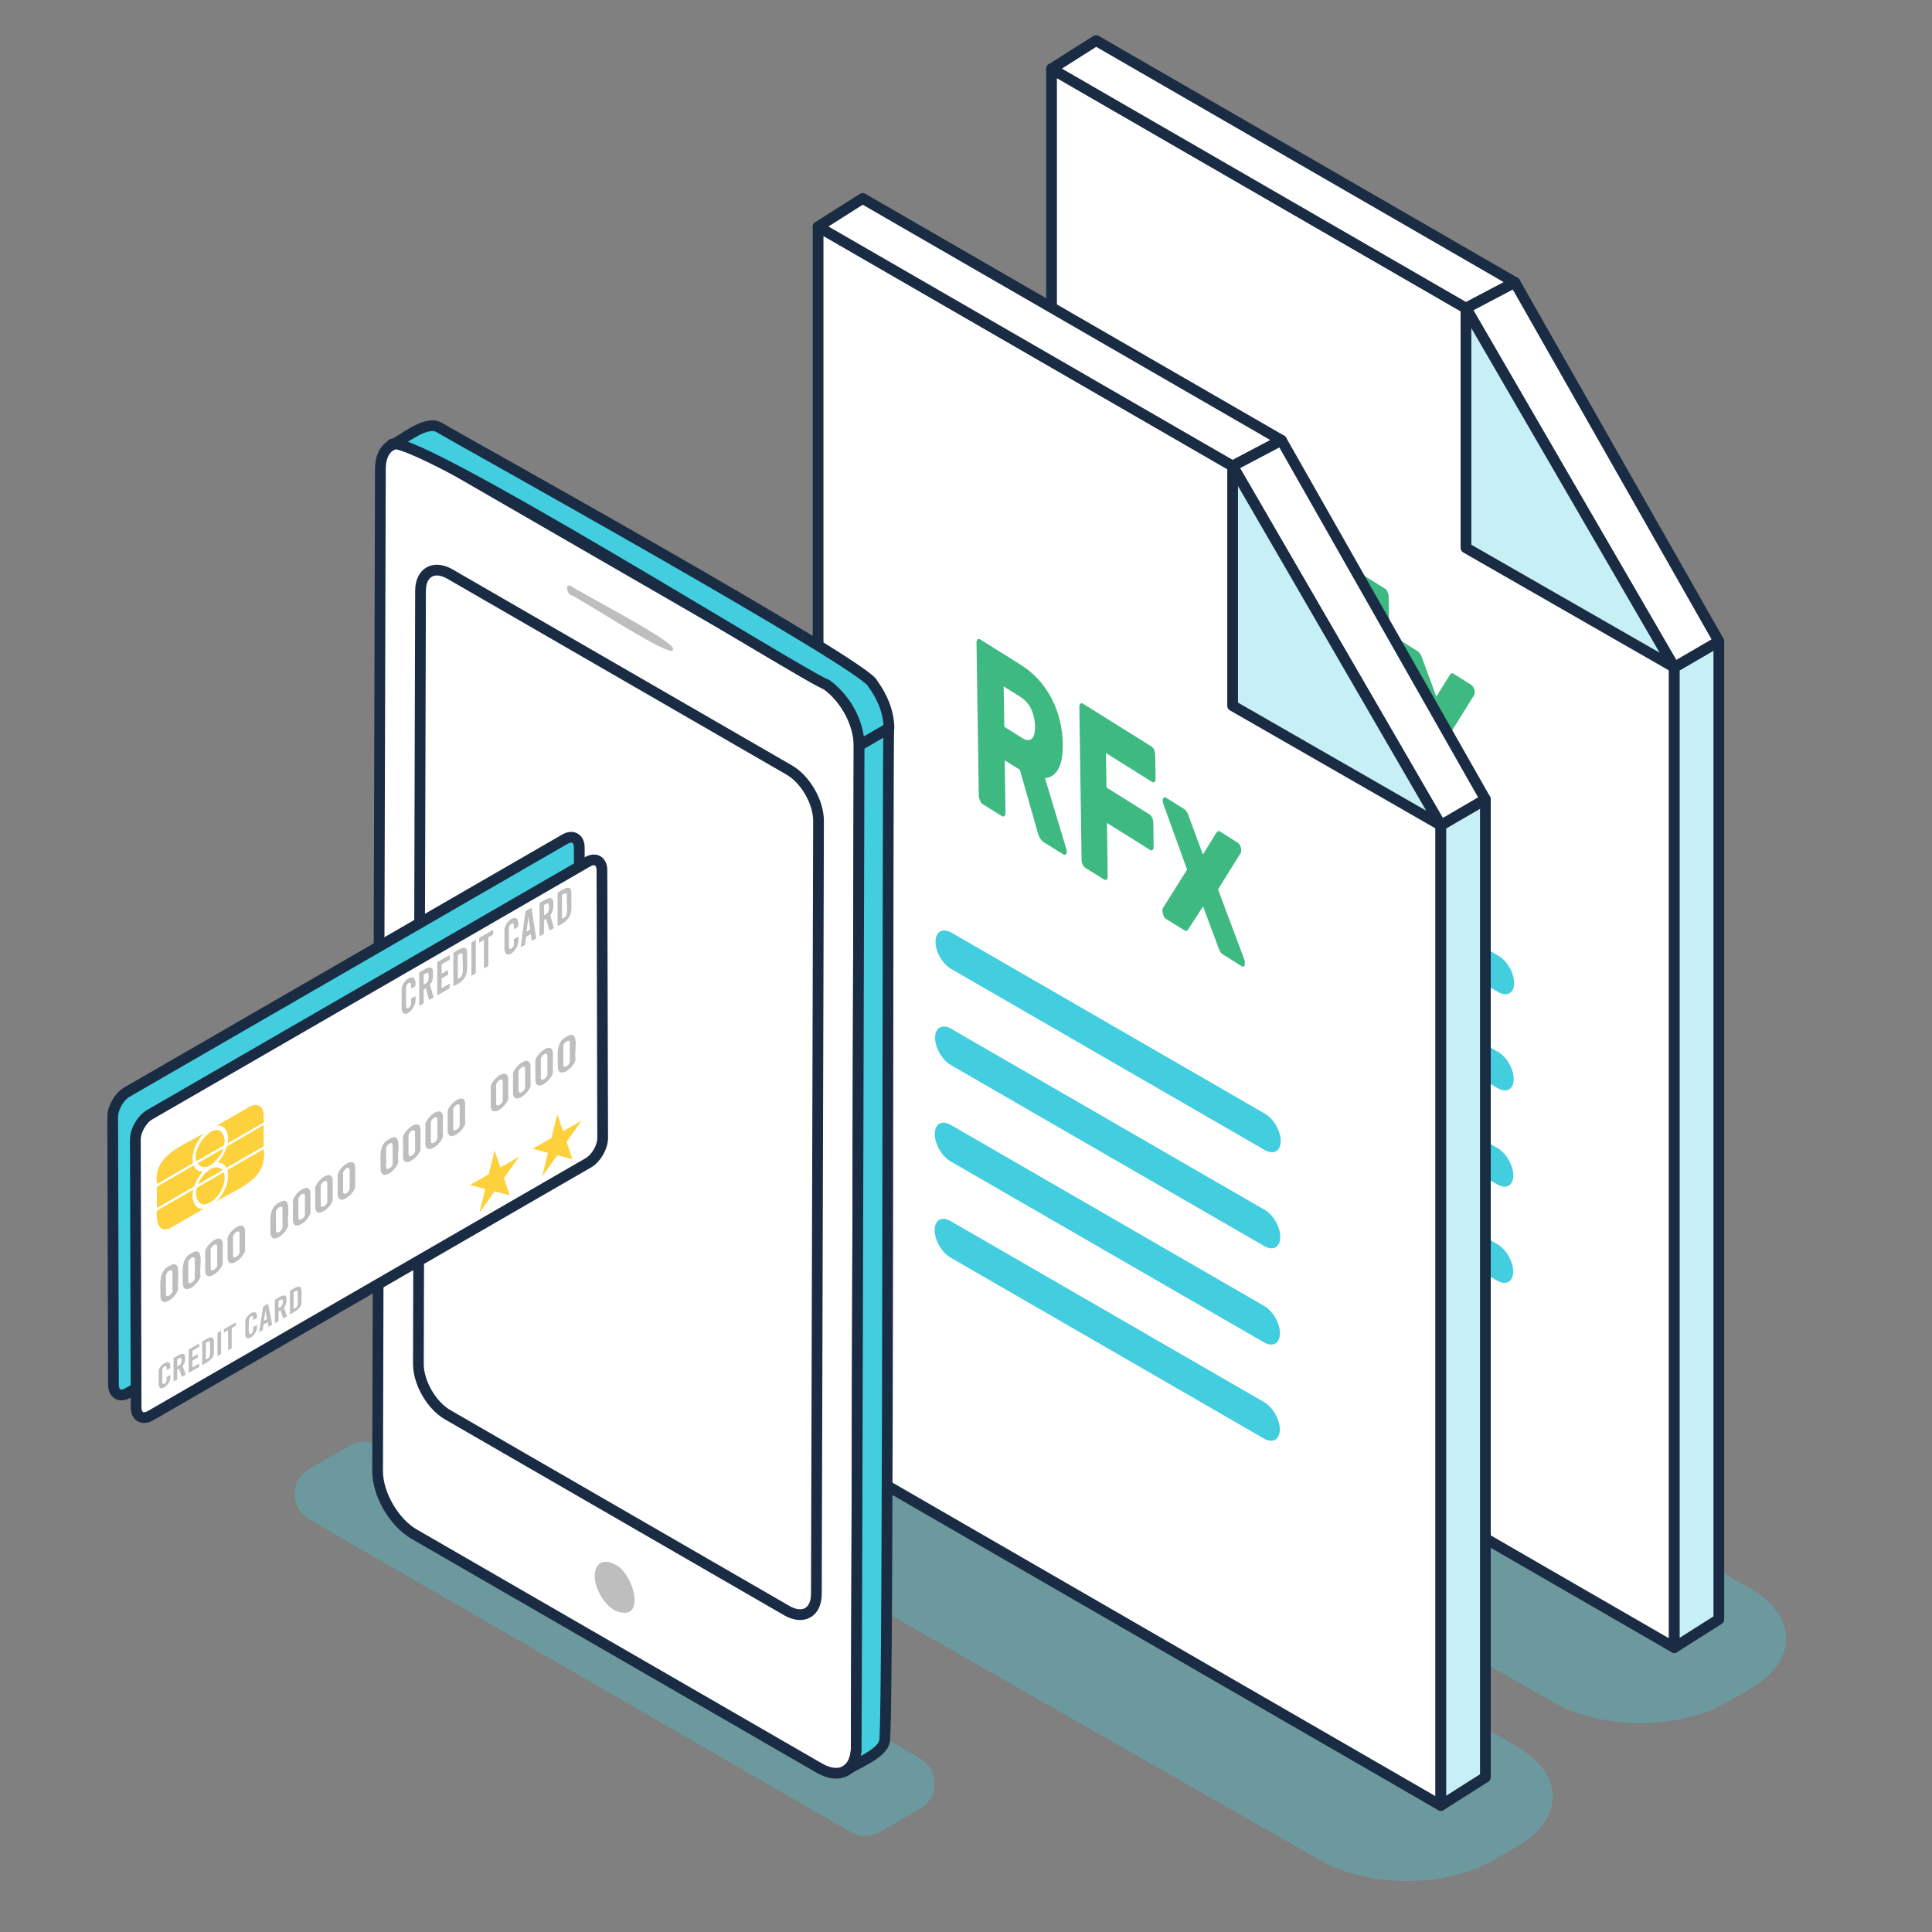
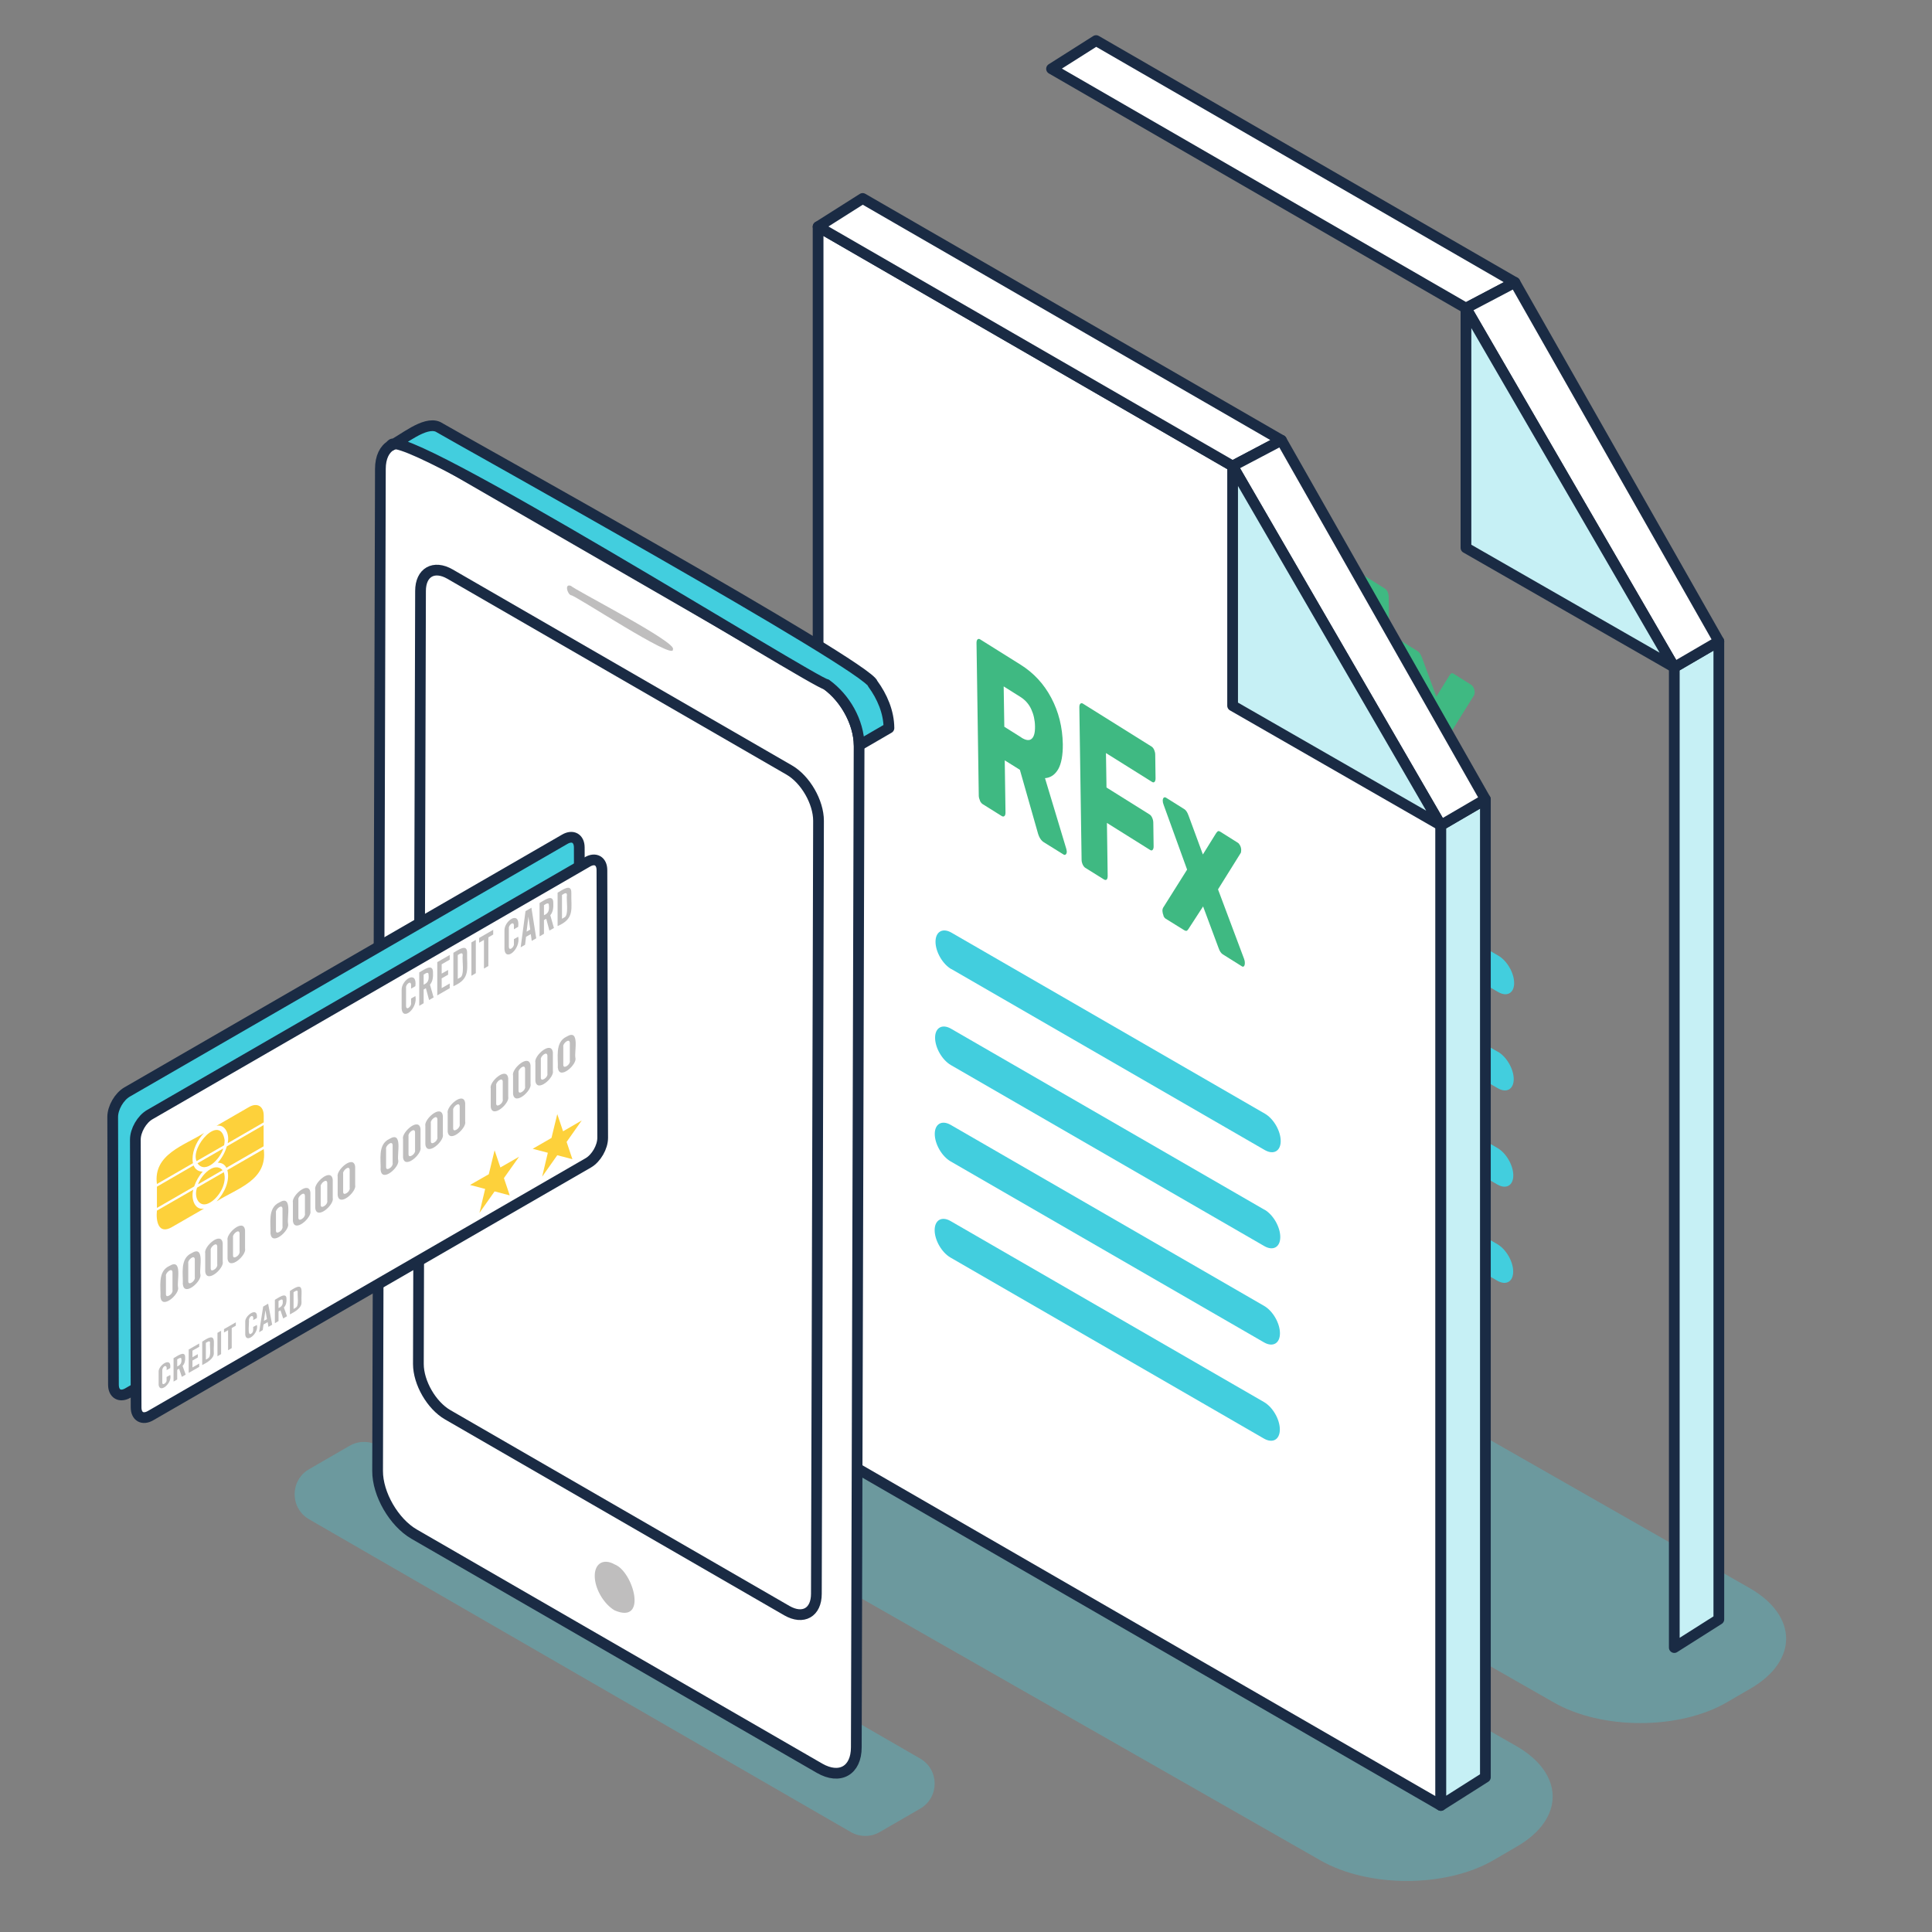
<svg xmlns="http://www.w3.org/2000/svg" id="Layer_1" viewBox="0 0 180 180">
  <rect x="0" y="0" width="180" height="180" fill="#808080" stroke="none" />
  <defs>
    <style>.cls-1{fill:#c6f0f5;}.cls-1,.cls-2,.cls-3{stroke:#1a2b44;stroke-linecap:round;stroke-linejoin:round;}.cls-2,.cls-4,.cls-5{fill:#42cede;}.cls-3{fill:#fff;}.cls-4{opacity:.32;}.cls-4,.cls-5,.cls-6,.cls-7,.cls-8{stroke-width:0px;}.cls-9{isolation:isolate;}.cls-6{fill:#3fb982;}.cls-7{fill:#bfbebe;}.cls-8{fill:#fdd13b;}</style>
  </defs>
  <path class="cls-4" d="m163.03,147.97l-53.81-30.71c-4.47-2.58-11.7-2.58-16.14,0l-1.39.81-.81.47c-4.45,2.58-4.42,6.77.05,9.35l53.81,30.71c4.47,2.58,11.71,2.58,16.15,0l2.2-1.28c4.45-2.58,4.42-6.77-.06-9.35Z" />
-   <polygon class="cls-3" points="155.99 62.17 136.58 28.71 97.97 6.41 97.97 120 155.99 153.5 155.99 62.17" />
  <polygon class="cls-3" points="136.58 28.71 141.14 26.31 102.12 3.78 97.97 6.41 136.58 28.71" />
  <polygon class="cls-1" points="155.99 153.5 155.99 62.17 160.14 59.75 160.14 150.87 155.99 153.5" />
  <polygon class="cls-3" points="136.58 28.71 141.14 26.31 160.14 59.75 155.99 62.17 136.58 28.71" />
  <polygon class="cls-1" points="136.58 28.71 136.58 51.04 155.99 62.17 136.58 28.71" />
  <path class="cls-5" d="m110.38,75.56l29.21,16.87c.82.47,1.48.09,1.48-.84,0-.94-.66-2.08-1.47-2.55l-29.21-16.87c-.82-.47-1.48-.09-1.48.85,0,.94.66,2.08,1.47,2.55Z" />
  <path class="cls-5" d="m139.56,98l-29.21-16.87c-.82-.47-1.48-.09-1.48.84,0,.94.66,2.08,1.47,2.55l29.21,16.87c.82.47,1.48.09,1.48-.85h0c0-.94-.66-2.08-1.47-2.55Z" />
  <path class="cls-5" d="m110.3,93.49l29.21,16.87c.82.47,1.48.09,1.48-.85,0-.94-.66-2.08-1.47-2.55l-29.21-16.87c-.82-.47-1.48-.09-1.48.85h0c0,.94.66,2.08,1.47,2.55Z" />
  <path class="cls-5" d="m140.98,118.47c0-.94-.66-2.08-1.47-2.55l-29.21-16.87c-.82-.47-1.48-.09-1.48.85h0c0,.94.66,2.08,1.47,2.55l24.14,13.94,5.07,2.93c.82.47,1.48.09,1.48-.85Z" />
  <path class="cls-6" d="m113.05,59.85c-.07-.15-.11-.3-.11-.45l-.21-14.22c0-.16.03-.27.1-.33.07-.06.15-.06.24,0l3.77,2.36c1.21.76,2.16,1.78,2.85,3.08s1.05,2.73,1.08,4.32c.01,1.02-.13,1.79-.42,2.32-.3.52-.71.81-1.24.85l1.98,6.57c.03.11.04.19.05.27,0,.12-.03.2-.09.26-.06.06-.12.06-.2.02l-1.85-1.15c-.27-.17-.46-.48-.58-.95l-1.65-5.8-1.41-.88.07,4.86c0,.16-.03.27-.1.33s-.15.06-.25,0l-1.79-1.12c-.09-.06-.17-.16-.25-.32Zm3.86-5.85c.43.27.75.3.96.11.22-.19.32-.57.31-1.16s-.13-1.11-.35-1.59c-.22-.48-.55-.85-.98-1.13l-1.59-1,.06,3.76,1.59,1Z" />
  <path class="cls-6" d="m122.63,65.85c-.07-.15-.11-.3-.11-.45l-.21-14.22c0-.16.03-.27.1-.33.07-.06.15-.06.24,0l6.38,3.99c.1.06.19.17.25.31.06.14.1.29.1.45l.03,2.21c0,.15-.03.25-.09.32-.06.07-.15.07-.25,0l-4.28-2.68.05,3.21,4.01,2.51c.1.06.19.17.25.32.07.15.1.31.1.47l.03,2.19c0,.15-.03.25-.09.32-.06.07-.15.07-.25,0l-4.01-2.51.07,4.94c0,.16-.03.27-.09.33-.06.06-.15.06-.25,0l-1.75-1.09c-.09-.06-.17-.16-.25-.32Z" />
  <path class="cls-6" d="m130.15,70.57c-.06-.13-.09-.27-.1-.42,0-.12.02-.21.06-.28l2.24-3.56-2.18-6.02c-.06-.15-.09-.28-.09-.4,0-.13.03-.22.09-.28.06-.05.14-.05.22,0l1.69,1.06c.17.1.3.31.41.62l1.33,3.61,1.23-1.98c.05-.08.11-.14.16-.18.05-.04.14-.02.25.05l1.62,1.02c.08.05.15.14.22.28.06.13.09.26.09.4,0,.15-.02.25-.07.31l-2.09,3.35,2.43,6.48c.05.13.07.26.07.37,0,.15-.03.25-.08.31-.06.06-.13.06-.21,0l-1.77-1.11c-.16-.1-.29-.3-.39-.59l-1.44-3.87-1.37,2.11c-.05.08-.11.14-.16.16-.05.02-.13,0-.22-.05l-1.74-1.08c-.08-.05-.15-.14-.21-.28Z" />
  <path class="cls-4" d="m141.28,162.68l-53.81-30.71c-4.47-2.58-11.7-2.58-16.14,0l-1.39.81-.81.47c-4.45,2.58-4.42,6.77.05,9.35l53.81,30.71c4.47,2.58,11.71,2.58,16.15,0l2.2-1.28c4.45-2.58,4.42-6.77-.06-9.35Z" />
  <polygon class="cls-3" points="134.24 76.89 114.84 43.42 76.22 21.12 76.22 134.71 134.24 168.21 134.24 76.89" />
  <polygon class="cls-3" points="114.84 43.42 119.39 41.02 80.37 18.49 76.22 21.12 114.84 43.42" />
  <polygon class="cls-1" points="134.24 168.21 134.24 76.89 138.39 74.47 138.39 165.58 134.24 168.21" />
  <polygon class="cls-3" points="114.84 43.42 119.39 41.02 138.39 74.47 134.24 76.89 114.84 43.42" />
  <polygon class="cls-1" points="114.84 43.42 114.84 65.75 134.24 76.89 114.84 43.42" />
  <path class="cls-5" d="m88.63,90.28l29.21,16.87c.82.47,1.48.09,1.48-.84,0-.94-.66-2.08-1.47-2.55l-29.21-16.87c-.82-.47-1.48-.09-1.48.85,0,.94.66,2.08,1.47,2.55Z" />
  <path class="cls-5" d="m117.81,112.71l-29.21-16.87c-.82-.47-1.48-.09-1.48.84,0,.94.66,2.08,1.47,2.55l29.21,16.87c.82.47,1.48.09,1.48-.85h0c0-.94-.66-2.08-1.47-2.55Z" />
  <path class="cls-5" d="m88.56,108.2l29.21,16.87c.82.47,1.48.09,1.48-.85,0-.94-.66-2.08-1.47-2.55l-29.21-16.87c-.82-.47-1.48-.09-1.48.85h0c0,.94.66,2.08,1.47,2.55Z" />
  <path class="cls-5" d="m119.24,133.18c0-.94-.66-2.08-1.47-2.55l-29.21-16.87c-.82-.47-1.48-.09-1.48.85h0c0,.94.66,2.08,1.47,2.55l24.14,13.94,5.07,2.93c.82.47,1.48.09,1.48-.85Z" />
  <path class="cls-6" d="m91.3,74.57c-.07-.15-.11-.3-.11-.45l-.21-14.22c0-.16.03-.27.1-.33.07-.06.15-.06.24,0l3.77,2.36c1.21.76,2.16,1.78,2.85,3.08s1.05,2.73,1.08,4.32c.01,1.02-.13,1.79-.42,2.32-.3.52-.71.81-1.24.85l1.98,6.57c.03.11.04.19.05.27,0,.12-.03.2-.09.26-.06.06-.12.06-.2.02l-1.85-1.15c-.27-.17-.46-.48-.58-.95l-1.65-5.8-1.41-.88.07,4.86c0,.16-.03.27-.1.33s-.15.06-.25,0l-1.79-1.12c-.09-.06-.17-.16-.25-.32Zm3.86-5.85c.43.27.75.3.96.11.22-.19.32-.57.31-1.16s-.13-1.11-.35-1.59c-.22-.48-.55-.85-.98-1.13l-1.59-1,.06,3.76,1.59,1Z" />
  <path class="cls-6" d="m100.88,80.56c-.07-.15-.11-.3-.11-.45l-.21-14.22c0-.16.03-.27.1-.33.07-.06.15-.06.24,0l6.38,3.99c.1.06.19.17.25.31.06.14.1.29.1.45l.03,2.21c0,.15-.03.25-.09.32-.06.07-.15.07-.25,0l-4.28-2.68.05,3.21,4.01,2.51c.1.06.19.17.25.32.07.15.1.31.1.47l.03,2.19c0,.15-.03.25-.09.32-.06.07-.15.07-.25,0l-4.01-2.51.07,4.94c0,.16-.03.27-.09.33-.06.06-.15.06-.25,0l-1.75-1.09c-.09-.06-.17-.16-.25-.32Z" />
  <path class="cls-6" d="m108.4,85.28c-.06-.13-.09-.27-.1-.42,0-.12.02-.21.06-.28l2.24-3.56-2.18-6.02c-.06-.15-.09-.28-.09-.4,0-.13.03-.22.09-.28.06-.05.14-.05.22,0l1.69,1.06c.17.1.3.31.41.62l1.33,3.61,1.23-1.98c.05-.08.11-.14.16-.18.05-.04.14-.02.25.05l1.62,1.02c.08.05.15.14.22.28.06.13.09.26.09.4,0,.15-.02.25-.07.31l-2.09,3.35,2.43,6.48c.05.13.07.26.07.37,0,.15-.03.25-.08.31-.06.06-.13.06-.21,0l-1.77-1.11c-.16-.1-.29-.3-.39-.59l-1.44-3.87-1.37,2.11c-.05.08-.11.14-.16.16-.05.02-.13,0-.22-.05l-1.74-1.08c-.08-.05-.15-.14-.21-.28Z" />
  <path class="cls-4" d="m79.27,170.69l-50.47-29.14c-1.8-1.04-1.8-3.63,0-4.67l3.77-2.18c.83-.48,1.86-.48,2.69,0l50.47,29.14c1.8,1.04,1.8,3.63,0,4.67l-3.77,2.18c-.83.48-1.86.48-2.69,0Z" />
  <g class="cls-9">
    <path class="cls-3" d="m76.64,63.55c1.89,1.09,3.41,3.73,3.4,5.89l-.26,93.35c0,2.17-1.54,3.04-3.43,1.95l-37.77-21.81c-1.88-1.09-3.41-3.73-3.4-5.89l.26-93.35c0-2.17,1.54-3.04,3.42-1.95l37.77,21.81Z" />
    <path class="cls-3" d="m73.53,71.74c1.51.87,2.73,2.99,2.73,4.73l-.2,72.02c0,1.74-1.23,2.44-2.75,1.57l-31.6-18.25c-1.51-.87-2.73-2.99-2.73-4.73l.2-72.02c0-1.74,1.24-2.44,2.75-1.57l31.6,18.25Z" />
    <path class="cls-7" d="m53.2,54.59c-.62-.26-.36.74,0,.87.18-.15,9.74,6.19,9.49,5.04.51-.61-9.28-5.61-9.48-5.91" />
-     <path class="cls-2" d="m80.04,69.44c0,.24-.25,93.37-.27,93.59-.04.75-.31,1.56-.99,1.95.83-.62,3.48-1.57,3.63-2.79.39-1.19.26-93.15.4-94.35l-2.77,1.61Z" />
    <path class="cls-2" d="m76.98,63.76c1.78,1.3,3.01,3.46,3.07,5.68l2.77-1.61c-.01-1.49-.63-2.93-1.5-4.12-.28-1.55-38.99-23.03-40.51-23.94-1.25-.57-3.33,1.27-4.37,1.73.34-2.34,39.65,22.28,40.54,22.26Z" />
    <path class="cls-7" d="m57.27,150.04c3.11,1.32,1.73-3.61.01-4.28-1.03-.59-1.87-.12-1.87,1.06,0,1.18.83,2.62,1.86,3.22" />
  </g>
  <path class="cls-2" d="m52.62,78.19c.74-.43,1.35-.08,1.35.77l.07,24.94c0,.86-.6,1.9-1.34,2.33l-40.78,23.55c-.74.43-1.35.09-1.35-.77l-.07-24.94c0-.86.6-1.9,1.34-2.33l40.78-23.55Z" />
  <path class="cls-3" d="m54.73,80.3c.74-.43,1.35-.08,1.35.77l.07,24.94c0,.86-.6,1.9-1.34,2.33l-40.78,23.55c-.74.43-1.35.09-1.35-.77l-.07-24.94c0-.86.6-1.9,1.34-2.33l40.78-23.55Z" />
  <path class="cls-7" d="m37.42,93.97v-1.72c-.05-.94,1.47-1.95,1.28-.37l-.4.23v-.36c-.03-.46-.52,0-.47.27,0,0,0,1.72,0,1.72.03.46.52,0,.47-.27,0,0,0-.44,0-.44l.4-.23c.25,1.13-1.17,2.36-1.28,1.18Z" />
  <path class="cls-7" d="m39.98,93.18l-.3-1.11-.21.12v1.28l-.41.24v-3.11c.39-.21,1.29-.92,1.28,0,.02.39-.01.83-.28,1.14l.34,1.19-.42.24Zm-.51-1.44c.44-.18.5-.48.46-.92.01-.35-.31-.11-.46-.02v.94Z" />
  <path class="cls-7" d="m40.74,89.64l1.16-.67v.44l-.75.43v.87l.6-.34v.44l-.6.34v.91l.75-.43v.44l-1.16.67v-3.11Z" />
  <path class="cls-7" d="m42.24,88.77c.39-.21,1.29-.92,1.28,0-.04,1.46.36,2.41-1.28,3.11v-3.11Zm.62,2.31c.46-.17.17-1.73.25-2.08.01-.35-.31-.11-.46-.02v2.22l.21-.12Z" />
  <path class="cls-7" d="m43.92,87.8l.41-.24v3.11l-.41.24v-3.11Z" />
  <path class="cls-7" d="m44.65,87.38l1.3-.75v.44l-.45.26v2.67l-.41.24v-2.67l-.45.26v-.44Z" />
  <path class="cls-7" d="m47,88.44v-1.72c-.05-.94,1.47-1.95,1.28-.37l-.4.23v-.36c-.03-.46-.52,0-.47.27,0,0,0,1.72,0,1.72.03.46.52,0,.47-.27,0,0,0-.44,0-.44l.4-.23c.25,1.13-1.17,2.36-1.28,1.18Z" />
  <path class="cls-7" d="m49.45,87.03l-.44.25-.09.74-.41.24.45-3.37.55-.32.45,2.85-.42.24-.09-.64Zm-.05-.42l-.17-1.21-.17,1.4.33-.19Z" />
  <path class="cls-7" d="m51.19,86.71l-.3-1.11-.21.12v1.28l-.41.24v-3.11c.39-.21,1.29-.92,1.28,0,.02.39-.01.83-.28,1.14l.34,1.19-.42.24Zm-.51-1.44c.44-.18.5-.48.46-.92.01-.35-.31-.11-.46-.02v.94Z" />
  <path class="cls-7" d="m51.95,83.17c.39-.21,1.29-.92,1.28,0-.04,1.46.36,2.41-1.28,3.11v-3.11Zm.62,2.31c.46-.17.17-1.73.25-2.08.01-.35-.31-.11-.46-.02v2.22l.21-.12Z" />
  <path class="cls-7" d="m14.78,129.04v-1.21c-.07-.61,1.23-1.51,1.08-.37l-.34.19c.09-.57-.33-.43-.4-.03,0,0,0,1.21,0,1.21.03.32.44-.05.4-.23,0,0,0-.31,0-.31l.34-.19c.21.75-.97,1.76-1.08.93Z" />
  <path class="cls-7" d="m16.94,128.27l-.25-.75-.18.1v.9l-.34.2v-2.18c.28-.15,1.08-.77,1.08-.1.02.29-.02.58-.24.82l.29.81-.36.21Zm-.43-.96c.32-.14.43-.35.39-.68,0-.25-.28-.04-.39.02v.66Z" />
  <path class="cls-7" d="m17.58,125.73l.98-.56v.31l-.63.36v.61l.5-.29v.31l-.5.29v.64l.63-.36v.31l-.98.56v-2.18Z" />
  <path class="cls-7" d="m18.84,125c1.42-.98,1.02.02,1.08,1.04.04.54-.64.91-1.08,1.14v-2.18Zm.52,1.56c.38-.13.15-1.2.21-1.47,0-.25-.28-.04-.39.02v1.56l.18-.1Z" />
  <path class="cls-7" d="m20.26,124.18l.34-.2v2.18l-.34.2v-2.18Z" />
  <path class="cls-7" d="m20.87,123.83l1.1-.63v.31l-.38.22v1.87l-.34.2v-1.87l-.38.22v-.31Z" />
  <path class="cls-7" d="m22.85,124.38v-1.21c-.07-.61,1.23-1.51,1.08-.37l-.34.19c.09-.57-.33-.43-.4-.03.06.09-.18,1.59.2,1.3.24-.11.2-.42.2-.63l.34-.19c.21.75-.97,1.76-1.08.93Z" />
  <path class="cls-7" d="m24.92,123.19l-.37.21-.07.52-.34.2.38-2.39.46-.27.38,1.96-.35.2-.07-.44Zm-.05-.29l-.14-.83-.14.99.28-.16Z" />
  <path class="cls-7" d="m26.38,122.83l-.25-.75-.18.1v.9l-.34.2v-2.18c.28-.15,1.08-.77,1.08-.1.02.29-.02.58-.24.82l.29.81-.36.21Zm-.43-.96c.32-.14.43-.35.39-.68,0-.25-.28-.04-.39.02v.66Z" />
  <path class="cls-7" d="m27.01,120.28c1.42-.98,1.02.02,1.08,1.04.04.54-.64.91-1.08,1.14v-2.18Zm.52,1.56c.38-.13.15-1.2.21-1.47,0-.25-.28-.04-.39.02v1.56l.18-.1Z" />
  <path class="cls-8" d="m20.74,109.02l-2.29,1.32c.29-.85,1.52-2.15,2.29-1.32Z" />
  <path class="cls-8" d="m19.01,112.6l-3.02,1.74c-1.24.7-1.47-.59-1.37-1.55l3.39-1.95c-.24.82.12,1.94,1,1.76Z" />
  <path class="cls-8" d="m19.6,112.02c-1.03.64-1.57-.47-1.24-1.37l2.49-1.44c.34.98-.4,2.3-1.25,2.81Z" />
  <path class="cls-8" d="m18.89,109.15c-.35.39-.63.89-.8,1.39l-3.47,2v-1.98l3.42-1.98c.15.38.45.58.84.57Z" />
  <path class="cls-8" d="m17.94,107.97c0,.15.01.28.04.4l-3.36,1.94c-.37-2.78,2.57-3.59,4.4-4.76-.63.63-1.08,1.59-1.08,2.42Z" />
  <path class="cls-8" d="m18.4,108.38l2.4-1.38c-.25.92-1.65,2.44-2.4,1.38Z" />
  <path class="cls-8" d="m20.93,106.24c0,.15-.02.3-.05.46l-2.57,1.48c-.59-1.36,2.24-4.48,2.62-1.94Z" />
  <path class="cls-8" d="m24.57,103.93v.64l-3.36,1.94c.2-.82-.22-1.8-1.04-1.62l3.03-1.75c.76-.44,1.37-.08,1.37.79Z" />
  <path class="cls-8" d="m21.14,106.8l3.42-1.98v1.98l-3.47,2c-.16-.32-.44-.48-.8-.47.38-.43.69-.98.84-1.53Z" />
  <path class="cls-8" d="m21.18,109.01l3.39-1.95c.39,2.91-2.46,3.64-4.39,4.87.73-.77,1.27-1.92,1-2.92Z" />
  <path class="cls-7" d="m14.95,120.87c.05-.93-.3-2.4.82-2.92,1.28-.78.69,1.45.82,1.98.17.63-1.5,2.1-1.63.94Zm1.12-.65v-1.7c-.04-.48-.68.09-.61.35,0,0,0,1.7,0,1.7,0,.2.12.24.31.13.19-.11.31-.29.31-.48Z" />
  <path class="cls-7" d="m17.03,119.67c.05-.93-.3-2.4.82-2.92,1.28-.78.69,1.45.82,1.98.17.63-1.5,2.1-1.63.94Zm1.12-.65v-1.7c-.04-.48-.68.09-.61.35,0,0,0,1.7,0,1.7,0,.2.12.24.31.13.19-.11.31-.29.31-.48Z" />
  <path class="cls-7" d="m19.12,118.47v-1.7c-.17-.63,1.5-2.1,1.63-.94,0,0,0,1.7,0,1.7.17.63-1.5,2.1-1.63.94Zm1.12-.65v-1.7c-.04-.48-.68.09-.61.35,0,0,0,1.7,0,1.7,0,.2.12.24.31.13.19-.11.31-.29.31-.48Z" />
  <path class="cls-7" d="m21.2,117.26v-1.7c-.17-.63,1.5-2.1,1.63-.94,0,0,0,1.7,0,1.7.17.63-1.5,2.1-1.63.94Zm1.12-.65v-1.7c-.04-.48-.68.09-.61.35,0,0,0,1.7,0,1.7,0,.2.12.24.31.13.19-.11.31-.29.31-.48Z" />
  <path class="cls-7" d="m25.2,114.95c.05-.93-.3-2.4.82-2.92,1.28-.78.69,1.45.82,1.98.17.63-1.5,2.1-1.63.94Zm1.12-.65v-1.7c-.04-.48-.68.09-.61.35,0,0,0,1.7,0,1.7,0,.2.12.24.31.13.19-.11.31-.29.31-.48Z" />
  <path class="cls-7" d="m27.29,113.75v-1.7c-.17-.63,1.5-2.1,1.63-.94,0,0,0,1.7,0,1.7.17.63-1.5,2.1-1.63.94Zm1.12-.65v-1.7c-.04-.48-.68.09-.61.35,0,0,0,1.7,0,1.7,0,.2.12.24.31.13.19-.11.31-.29.31-.48Z" />
  <path class="cls-7" d="m29.37,112.55v-1.7c-.17-.63,1.5-2.1,1.63-.94,0,0,0,1.7,0,1.7.17.63-1.5,2.1-1.63.94Zm1.12-.65v-1.7c-.04-.48-.68.09-.61.35,0,0,0,1.7,0,1.7,0,.2.12.24.31.13.19-.11.31-.29.31-.48Z" />
  <path class="cls-7" d="m31.46,111.34v-1.7c-.17-.63,1.5-2.1,1.63-.94,0,0,0,1.7,0,1.7.17.63-1.5,2.1-1.63.94Zm1.12-.65v-1.7c-.04-.48-.68.09-.61.35,0,0,0,1.7,0,1.7,0,.2.12.24.31.13.19-.11.31-.29.31-.48Z" />
  <path class="cls-7" d="m35.46,109.03c.05-.93-.3-2.4.82-2.92,1.28-.78.69,1.45.82,1.98.17.63-1.5,2.1-1.63.94Zm1.12-.65v-1.7c-.04-.48-.68.09-.61.35,0,0,0,1.7,0,1.7,0,.2.12.24.31.13.19-.11.31-.29.31-.48Z" />
  <path class="cls-7" d="m37.55,107.83v-1.7c-.17-.63,1.5-2.1,1.63-.94,0,0,0,1.7,0,1.7.17.63-1.5,2.1-1.63.94Zm1.12-.65v-1.7c-.04-.48-.68.09-.61.35,0,0,0,1.7,0,1.7,0,.2.12.24.31.13.19-.11.31-.29.31-.48Z" />
  <path class="cls-7" d="m39.63,106.62v-1.7c-.17-.63,1.5-2.1,1.63-.94,0,0,0,1.7,0,1.7.17.63-1.5,2.1-1.63.94Zm1.12-.65v-1.7c-.04-.48-.68.09-.61.35,0,0,0,1.7,0,1.7,0,.2.12.24.31.13.19-.11.31-.29.31-.48Z" />
  <path class="cls-7" d="m41.71,105.42v-1.7c-.17-.63,1.5-2.1,1.63-.94,0,0,0,1.7,0,1.7.17.63-1.5,2.1-1.63.94Zm1.12-.65v-1.7c-.04-.48-.68.09-.61.35,0,0,0,1.7,0,1.7,0,.2.12.24.31.13.19-.11.31-.29.31-.48Z" />
  <path class="cls-7" d="m45.72,103.11v-1.7c-.17-.63,1.5-2.1,1.63-.94,0,0,0,1.7,0,1.7.17.63-1.5,2.1-1.63.94Zm1.12-.65v-1.7c-.04-.48-.68.09-.61.35,0,0,0,1.7,0,1.7,0,.2.12.24.31.13.19-.11.31-.29.31-.48Z" />
  <path class="cls-7" d="m47.8,101.91v-1.7c-.17-.63,1.5-2.1,1.63-.94,0,0,0,1.7,0,1.7.17.63-1.5,2.1-1.63.94Zm1.12-.65v-1.7c-.04-.48-.68.09-.61.35,0,0,0,1.7,0,1.7,0,.2.12.24.31.13.19-.11.31-.29.31-.48Z" />
  <path class="cls-7" d="m49.88,100.7v-1.7c-.17-.63,1.5-2.1,1.63-.94,0,0,0,1.7,0,1.7.17.63-1.5,2.1-1.63.94Zm1.12-.65v-1.7c-.04-.48-.68.09-.61.35,0,0,0,1.7,0,1.7,0,.2.12.24.31.13.19-.11.31-.29.31-.48Z" />
  <path class="cls-7" d="m51.97,99.5c.05-.93-.3-2.4.82-2.92,1.28-.78.69,1.45.82,1.98.17.63-1.5,2.1-1.63.94Zm1.12-.65v-1.7c-.04-.48-.68.09-.61.35,0,0,0,1.7,0,1.7,0,.2.12.24.31.13.19-.11.31-.29.31-.48Z" />
  <polygon class="cls-8" points="46.08 107.17 46.62 108.77 48.36 107.77 46.95 109.76 47.49 111.37 46.08 111 44.67 113 45.2 110.77 43.79 110.4 45.54 109.4 46.08 107.17" />
  <polygon class="cls-8" points="51.92 103.8 52.46 105.4 54.2 104.39 52.79 106.39 53.33 108 51.92 107.63 50.51 109.63 51.04 107.4 49.63 107.03 51.38 106.02 51.92 103.8" />
</svg>